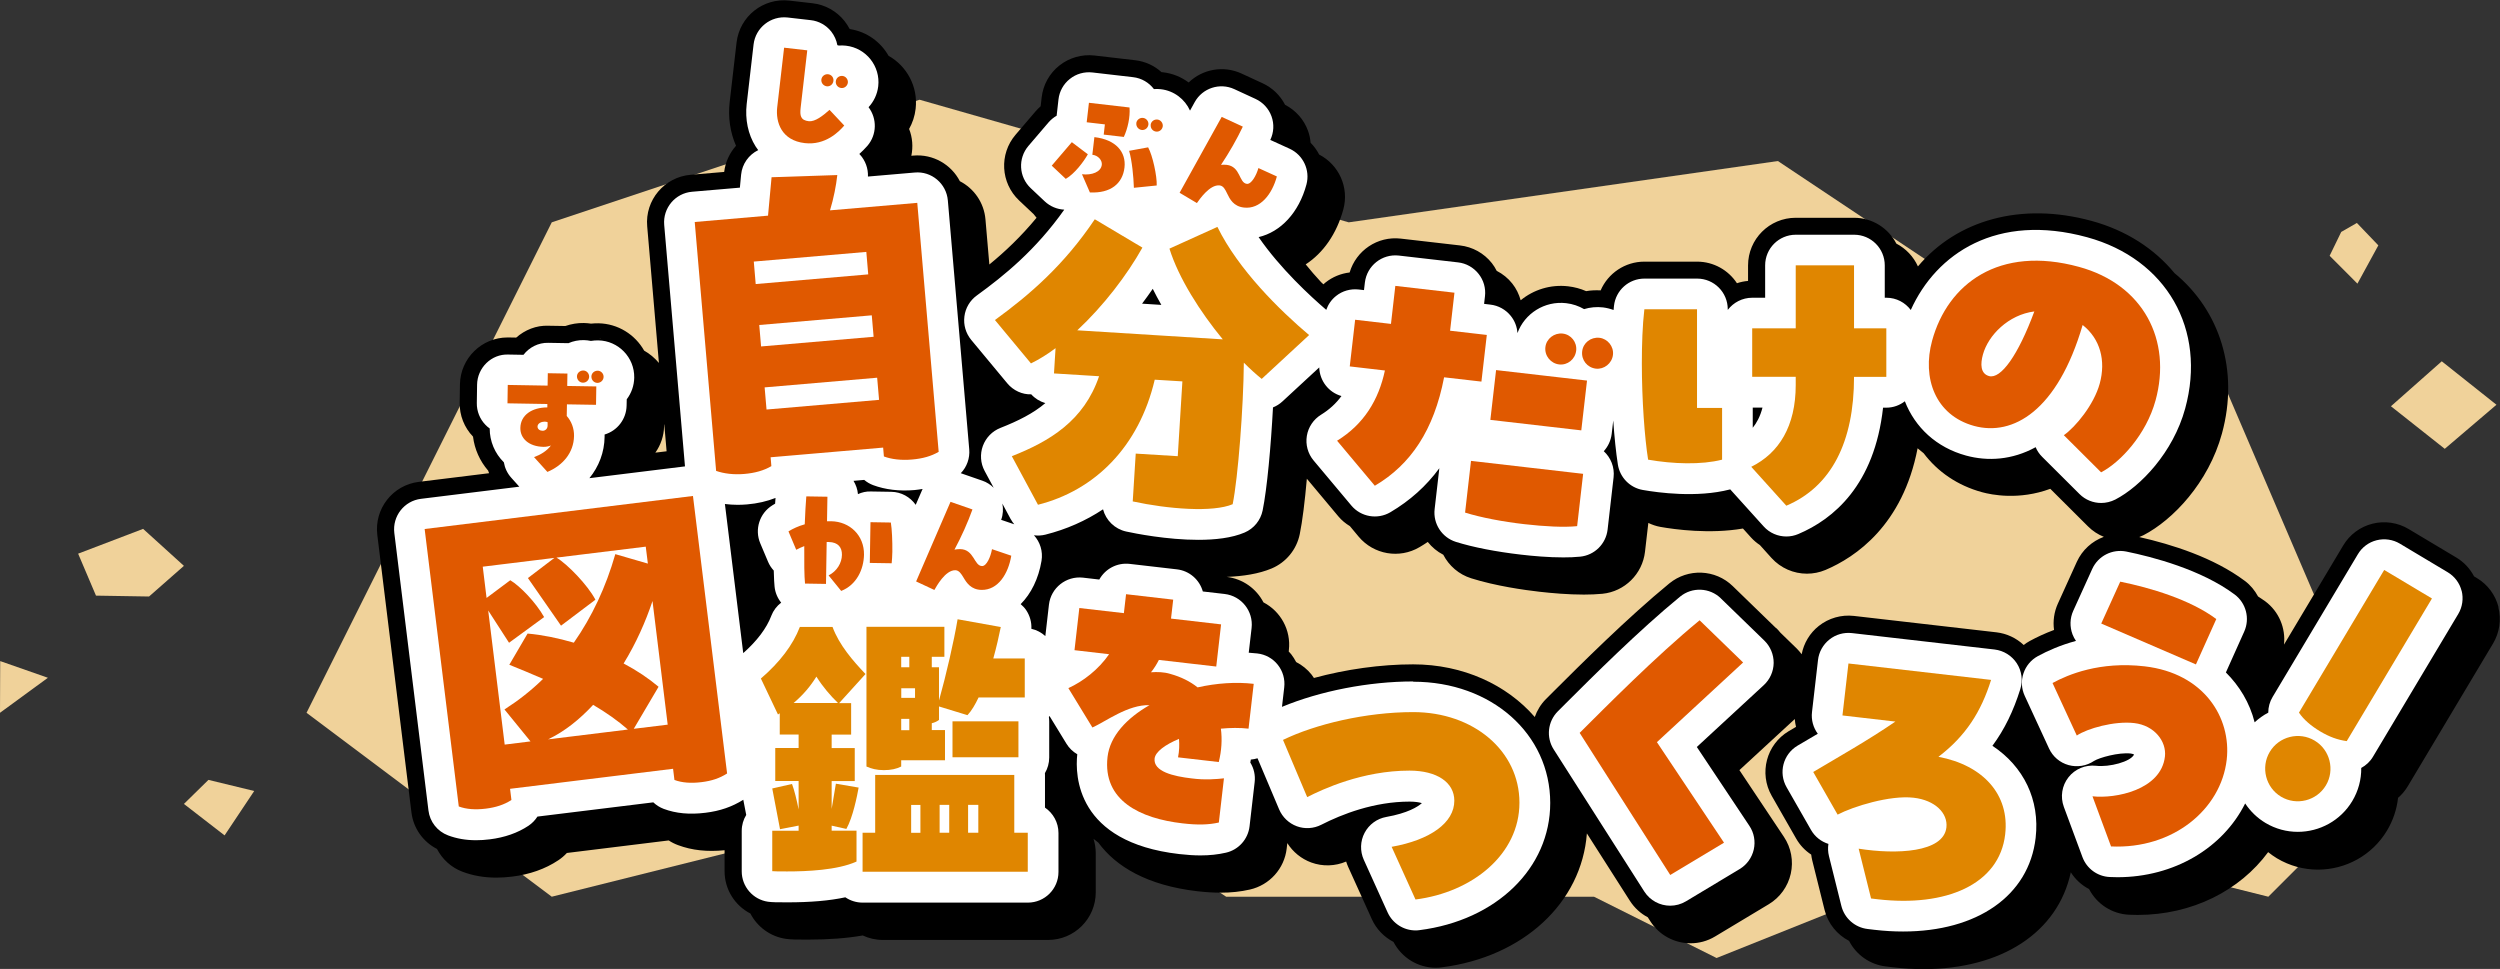
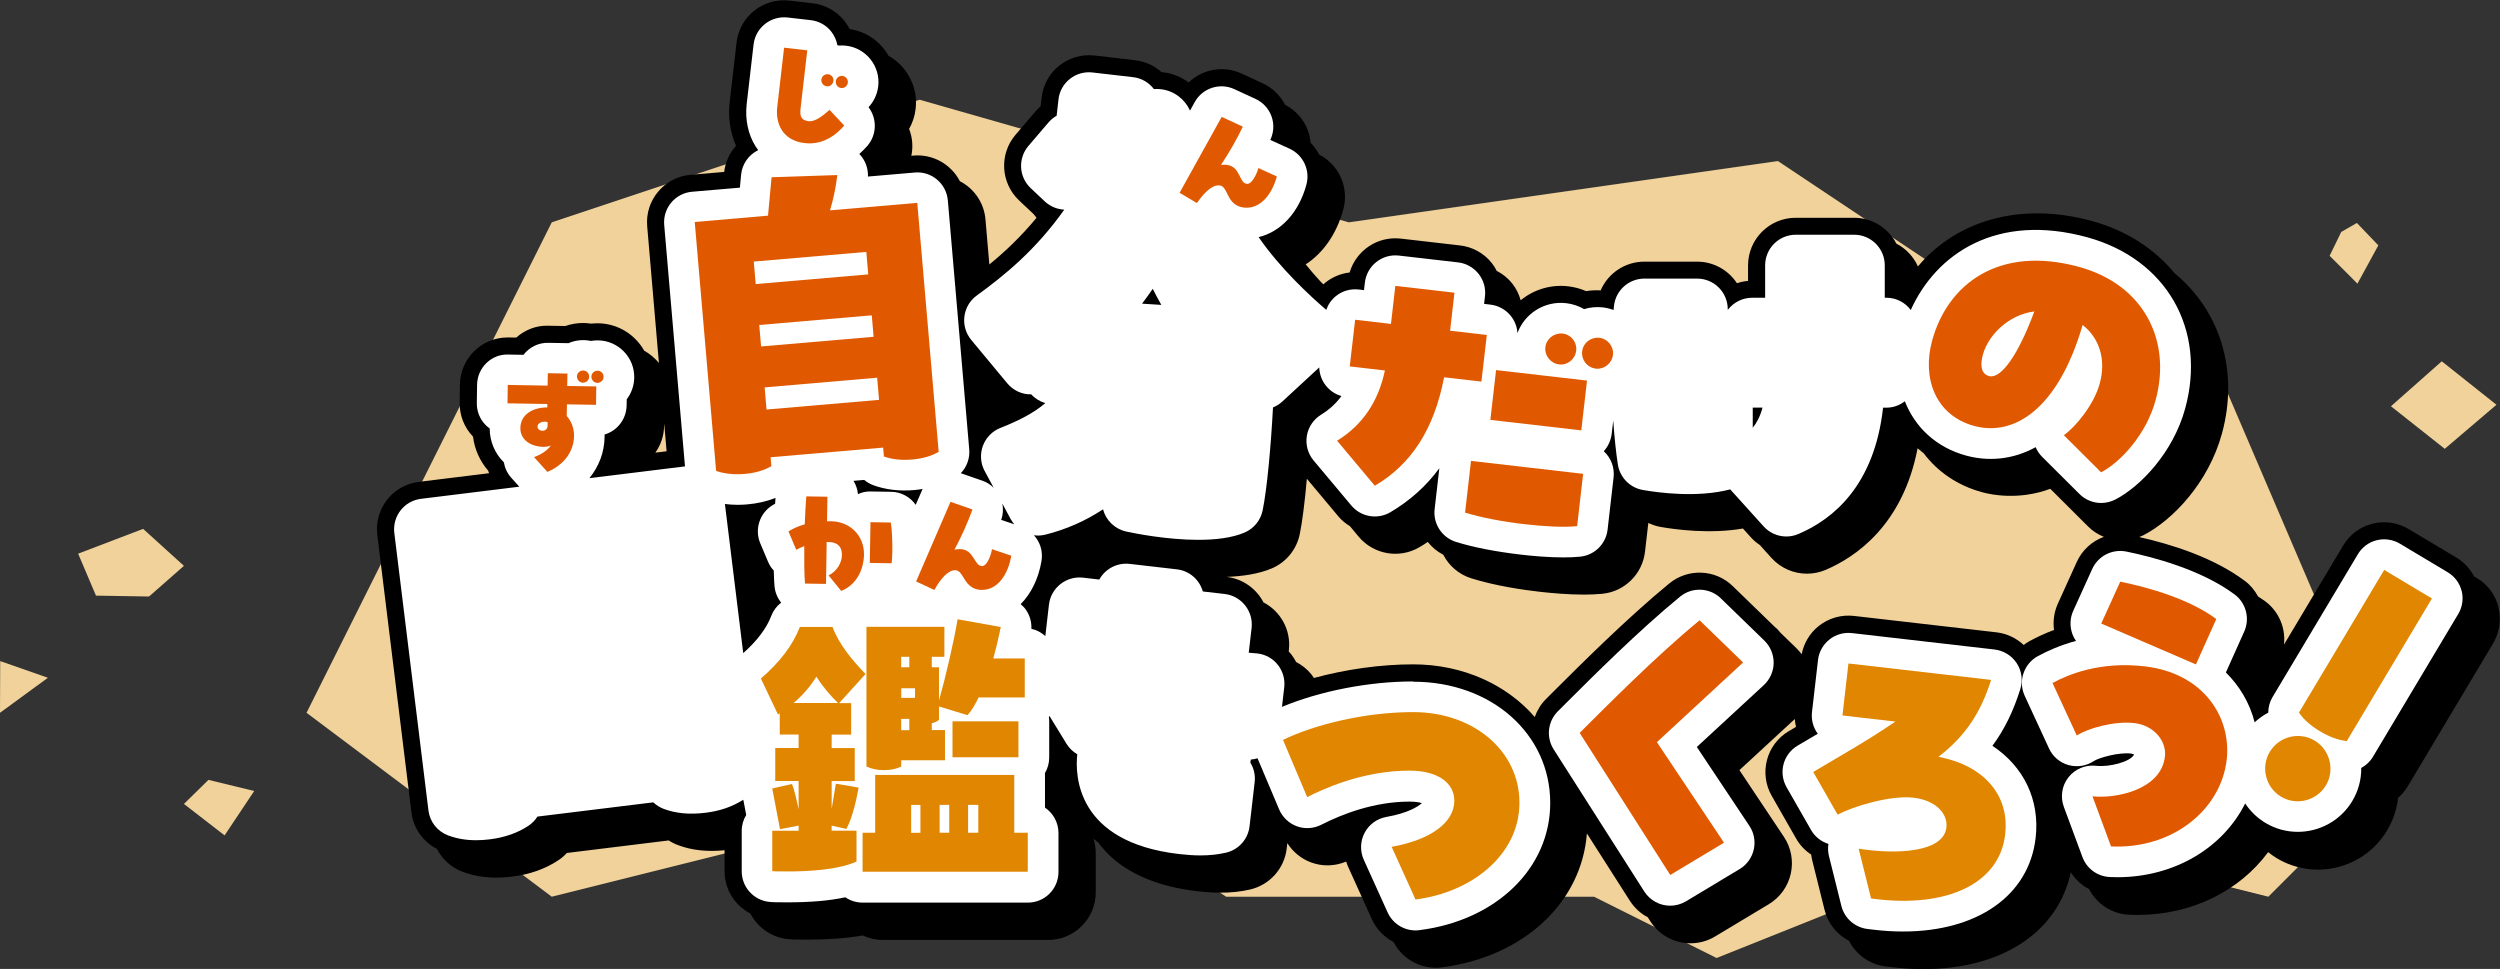
<svg xmlns="http://www.w3.org/2000/svg" id="_レイヤー_2" data-name="レイヤー 2" viewBox="0 0 367.01 142.24">
  <rect x="0" y="0" width="367.01" height="142.24" fill="#333333" stroke="none" />
  <defs>
    <style>
      .cls-1 {
        fill: #e08600;
      }

      .cls-2 {
        fill: #e05900;
      }

      .cls-3 {
        fill: #fff;
      }

      .cls-4 {
        fill: #f0d29a;
      }
    </style>
  </defs>
  <g id="_レイヤー_8" data-name="レイヤー 8">
    <polygon class="cls-4" points="135 14.64 81 32.64 45 104.64 81 131.64 153 113.64 180 131.64 234 131.64 252 140.64 297 122.64 333 131.64 351 113.64 324 50.64 288 41.64 261 23.64 198 32.64 135 14.64" />
    <polygon class="cls-4" points="27 83.07 21.01 77.64 11.47 81.28 14.09 87.44 21.88 87.57 27 83.07" />
    <polygon class="cls-4" points="37.32 116.12 30.6 114.49 27 118.02 32.97 122.64 37.32 116.12" />
    <polygon class="cls-4" points="7.03 99.5 .03 97.05 0 104.64 7.03 99.5" />
    <polygon class="cls-4" points="366.49 59.42 358.46 53.04 351 59.64 358.9 65.89 366.49 59.42" />
    <polygon class="cls-4" points="346 32.73 343.7 34.05 342 37.55 346.08 41.64 349.15 36.02 346 32.73" />
  </g>
  <g id="_レイヤー_7" data-name="レイヤー 7">
    <path d="M366.8,89.15c-.45-1.8-1.6-3.35-3.2-4.3l-.4-.24c-.59-1.13-1.49-2.1-2.6-2.76l-7.01-4.19c-1.59-.95-3.5-1.23-5.3-.78-1.8.45-3.35,1.6-4.3,3.2l-8.69,14.55c.26-2.41-.73-4.85-2.76-6.36-.34-.25-.7-.47-1.05-.71-.47-.87-1.11-1.67-1.95-2.29-4.57-3.42-10.71-5.35-15.49-6.43.21-.08.42-.17.62-.27,4.31-2.23,9.55-7.71,11.52-14.92h0c2.54-9.29-.32-18.08-6.97-23.56-2.93-3.56-7.07-6.27-12.17-7.66-10.36-2.83-19.77-.12-25.49,6.68-.65-1.44-1.77-2.62-3.17-3.35-1.16-2.25-3.51-3.79-6.21-3.79h-8.56c-3.87,0-7,3.13-7,7v2.27c-.57.05-1.11.16-1.63.34-1.25-1.91-3.41-3.17-5.86-3.17h-7.73c-2.85,0-5.34,1.72-6.42,4.22-.72-.04-1.43-.01-2.13.11-.82-.36-1.7-.6-2.64-.71-2.61-.3-5.09.51-6.97,2.05-.25-.88-.65-1.72-1.23-2.45-.62-.79-1.41-1.42-2.29-1.87-.2-.4-.43-.78-.71-1.13-1.15-1.46-2.84-2.39-4.68-2.6l-8.68-1c-3.44-.4-6.57,1.76-7.52,4.97-1.28.15-2.51.65-3.54,1.47-.11.09-.21.18-.31.27-.12-.11-.23-.22-.35-.33-.81-.87-1.56-1.74-2.25-2.6,2.56-1.66,4.55-4.47,5.53-8.09.86-3.19-.64-6.52-3.55-8.03-.33-.63-.75-1.22-1.26-1.73-.05-.6-.17-1.19-.38-1.76-.6-1.66-1.81-3.01-3.37-3.82-.71-1.38-1.86-2.49-3.28-3.15l-3.1-1.43c-2.68-1.24-5.75-.64-7.77,1.31-1.07-.8-2.36-1.34-3.78-1.5-.07,0-.14-.01-.21-.02-1.05-.95-2.39-1.58-3.88-1.75l-5.96-.69c-1.85-.21-3.7.32-5.15,1.47-1.46,1.15-2.39,2.84-2.6,4.68l-.15,1.3c-.26.22-.5.47-.73.73l-2.95,3.45c-2.43,2.84-2.2,7.08.52,9.65l2.06,1.94s.03.03.05.04c.14.19.29.38.45.56-2.29,2.77-4.65,5-6.93,6.86l-.57-6.62c-.21-2.48-1.7-4.55-3.76-5.61-1.26-2.44-3.91-4.01-6.82-3.76l-.3.03c.27-1.31.17-2.69-.33-3.94.5-.89.84-1.89.96-2.97.37-3.24-1.29-6.26-3.98-7.77-1.15-2.02-3.16-3.52-5.61-3.91-.04-.02-.08-.04-.12-.06-.21-.4-.45-.78-.74-1.14-1.15-1.45-2.84-2.39-4.68-2.6l-3.4-.39c-3.85-.44-7.31,2.31-7.76,6.15l-1.01,8.73c-.26,2.25.07,4.48.93,6.43-.93,1.04-1.56,2.37-1.74,3.84l-4.93.42c-3.85.33-6.71,3.72-6.37,7.57l1.72,20.05c-.61-.72-1.34-1.34-2.17-1.81-1.33-2.35-3.83-3.96-6.72-4.01-.36,0-.72.01-1.07.05-.34-.05-.69-.08-1.05-.09-.93-.02-1.86.14-2.73.44l-2.47-.04c-1.81-.08-3.48.63-4.74,1.74l-1.14-.02s-.08,0-.12,0c-3.81,0-6.93,3.06-7,6.88l-.04,2.7c-.03,1.85.67,3.64,1.96,4.98.23,1.85,1,3.58,2.22,4.99.04.13.09.26.14.38l-10.32,1.27c-3.84.47-6.56,3.96-6.09,7.8l5.01,40.73c.28,2.31,1.7,4.31,3.75,5.36.78,1.51,2.09,2.72,3.73,3.34,1.54.58,3.18.87,4.98.87.75,0,1.53-.05,2.33-.15,2.58-.32,4.85-1.12,6.76-2.39.47-.31.89-.67,1.27-1.08l14.95-1.84c.42.28.88.51,1.37.69,2.05.77,4.29,1,6.83.75v3.08c0,2.68,1.52,5.04,3.79,6.21,1.01,1.95,2.92,3.39,5.22,3.72.8.11,1.6.11,3.19.11,3.11,0,5.79-.2,8.08-.61.9.42,1.9.66,2.96.66h24.25c3.87,0,7-3.13,7-7v-5.72c0-.74-.12-1.46-.33-2.13.23.19.47.38.71.56,2.58,3.52,7.18,6.29,14.55,7.14,1.23.14,2.36.21,3.41.21,1.54,0,2.93-.15,4.29-.46,2.89-.66,5.06-3.07,5.4-6.02l.09-.8c.82,1.3,2.05,2.31,3.52,2.85,1.67.61,3.5.55,5.12-.14.08.25.17.5.28.75l3.5,7.73c.67,1.47,1.81,2.61,3.17,3.32,1.21,2.33,3.6,3.79,6.2,3.79.29,0,.59-.02.88-.06,12.01-1.52,20.54-9.5,21.31-19.66l6.31,9.89c.68,1.06,1.59,1.88,2.63,2.42l.37.58c1.33,2.09,3.59,3.24,5.91,3.24,1.23,0,2.47-.32,3.6-1l7.89-4.74c1.64-.99,2.8-2.6,3.22-4.47s.06-3.82-1.01-5.42l-6.53-9.79,8.13-7.5c.03.39.09.78.18,1.15-.36.21-.72.42-1.07.63-3.28,1.95-4.39,6.17-2.5,9.49l3.58,6.26c.56.99,1.33,1.79,2.22,2.37.03.28.09.56.15.84l1.82,7.31c.5,2,1.84,3.61,3.59,4.52,1.05,2.04,3.05,3.48,5.4,3.75l1,.12c1.56.18,3.08.27,4.54.27,11.43,0,19.71-5.37,21.61-14.21.67,1.05,1.59,1.9,2.68,2.46,1.14,2.2,3.37,3.66,5.88,3.77.42.02.83.03,1.25.03,8,0,15.01-3.58,19.16-9.22.41.32.83.63,1.28.9,1.89,1.13,3.97,1.67,6.03,1.67,4.02,0,7.94-2.05,10.15-5.75.89-1.49,1.43-3.12,1.61-4.79.56-.48,1.05-1.06,1.44-1.72l12.51-20.94c.95-1.59,1.23-3.5.78-5.3ZM260.76,92.24l-6.39-6.2c-2.55-2.48-6.56-2.64-9.31-.39-6.14,5.04-12.96,11.84-17.04,15.91l-1.07,1.07c-.76.76-1.3,1.67-1.64,2.63-4.1-4.73-10.52-7.73-17.86-7.73-4.77,0-9.89.73-14.56,2-.11-.17-.23-.34-.35-.5-.62-.78-1.39-1.39-2.26-1.84-.21-.41-.46-.79-.74-1.16-.11-.13-.23-.25-.35-.38l.02-.21c.34-2.97-1.23-5.71-3.73-7.01-1.03-1.99-3-3.45-5.39-3.74,2.38-.09,4.7-.44,6.6-1.24,2.12-.9,3.66-2.78,4.12-5.04.39-1.89.75-4.85,1.04-8.13l4.61,5.51c.49.59,1.08,1.07,1.71,1.45l1.29,1.55c2.2,2.62,5.97,3.28,8.92,1.54.42-.24.82-.5,1.22-.77.61.77,1.38,1.42,2.28,1.88.83,1.61,2.28,2.89,4.11,3.46,3.59,1.13,7.8,1.72,9.99,1.97,1.85.21,4.25.42,6.54.42.94,0,1.87-.04,2.72-.12,3.27-.33,5.87-2.9,6.25-6.16l.49-4.24c.55.26,1.14.47,1.76.58,2.13.38,7.26,1.08,12.13.24l1.19,1.32c.39.43.83.8,1.3,1.11l1.7,1.89c1.36,1.5,3.26,2.31,5.2,2.31.92,0,1.85-.18,2.73-.55,4.43-1.88,11.35-6.58,13.52-17.86.29.25.58.49.89.73,2.03,2.69,4.94,4.73,8.58,5.72,1.37.38,5.42,1.2,10.01-.5.02.02.04.04.07.07l5.47,5.45c.68.68,1.47,1.19,2.32,1.53-1.71.63-3.16,1.91-3.96,3.66l-2.79,6.15c-.55,1.22-.74,2.56-.56,3.86-1.36.51-2.55,1.07-3.56,1.62-.32.17-.61.37-.89.59-1.09-1.02-2.48-1.68-3.99-1.86l-20.94-2.41c-1.85-.21-3.7.32-5.15,1.47-1.32,1.04-2.2,2.52-2.52,4.16-.22-.3-.46-.58-.73-.85l-2.4-2.33c-.19-.23-.38-.46-.6-.67ZM97.49,62.55v-.19s.02-.04.03-.06l.34,3.95-1.65.2c.78-1.11,1.26-2.45,1.28-3.9ZM88.21,49.76s-.07,0-.1,0c-.02-.02-.05-.05-.08-.07.06.03.12.05.17.08Z" />
  </g>
  <g id="_レイヤー_6" data-name="レイヤー 6">
    <g>
      <path class="cls-3" d="M207.45,100.04c-6.51,0-13.68,1.41-19.25,3.73l.33-2.86c.14-1.19-.2-2.38-.94-3.31-.74-.94-1.83-1.54-3.01-1.67-.41-.05-.83-.08-1.26-.11l.42-3.63c.28-2.47-1.49-4.7-3.95-4.99l-3.21-.37c-.48-1.71-1.95-3.04-3.82-3.25l-6.92-.8c-1.88-.21-3.6.75-4.46,2.3l-2.4-.28c-2.46-.27-4.7,1.49-4.99,3.96l-.53,4.62c-.57-.52-1.27-.9-2.05-1.07.05-.97-.22-1.93-.77-2.75-.22-.33-.5-.61-.8-.87,1.53-1.54,2.62-3.73,3.06-6.36.23-1.4-.21-2.76-1.11-3.75.55.07,1.11.05,1.67-.09,3.1-.78,5.94-2.04,8.47-3.72.42,1.6,1.71,2.89,3.4,3.26,1.28.28,5.98,1.22,10.58,1.22,2.48,0,4.93-.27,6.8-1.07,1.36-.58,2.35-1.79,2.65-3.24.65-3.16,1.22-9.46,1.52-15.13.5-.2.97-.49,1.39-.88l5.4-4.99c.06,1.96,1.38,3.67,3.26,4.2-.79,1.09-1.79,2-2.99,2.74-1.11.68-1.88,1.82-2.09,3.11s.15,2.61.99,3.61l5.54,6.61c1.41,1.69,3.84,2.1,5.73.99,2.88-1.7,5.27-3.84,7.19-6.46l-.69,6c-.25,2.14,1.06,4.16,3.12,4.81,2.51.79,5.9,1.45,9.53,1.87,1.78.21,4.08.41,6.24.41.86,0,1.7-.03,2.48-.11,2.1-.21,3.77-1.86,4.02-3.96l.88-7.68c.17-1.49-.41-2.9-1.44-3.84.62-.68,1.04-1.55,1.16-2.53l.23-1.98c.17,2.43.4,4.68.68,6.47.3,1.9,1.77,3.4,3.66,3.73,2.22.39,7.92,1.18,12.77-.07.02,0,.04,0,.06-.02l4.91,5.44c.87.97,2.09,1.48,3.34,1.48.59,0,1.19-.12,1.75-.36,5.15-2.18,11.18-7.17,12.44-18.55h.48c1.03,0,1.97-.36,2.72-.94,1.5,3.84,4.63,6.78,8.98,7.97,3.18.87,6.78.66,10.22-1.23.22.53.55,1.02.97,1.43l5.47,5.45c.86.86,2.01,1.31,3.18,1.31.7,0,1.41-.17,2.07-.5,3.71-1.92,8.5-6.92,10.26-13.36h0c3.18-11.62-2.74-21.96-14.39-25.15-13.24-3.62-22.15,2.38-25.89,10.68-.82-1.09-2.11-1.8-3.58-1.8h-.24v-4.75c0-2.49-2.01-4.5-4.5-4.5h-8.56c-2.49,0-4.5,2.01-4.5,4.5v4.75h-1.89c-1.47,0-2.78.71-3.6,1.79v-.1c0-2.49-2.01-4.5-4.5-4.5h-7.73c-2.29,0-4.21,1.71-4.47,3.99-.02.2-.04.41-.06.62-.49-.18-1.01-.31-1.55-.38-.95-.11-1.89-.02-2.78.25-.78-.45-1.66-.76-2.62-.87-3.19-.37-6.11,1.52-7.16,4.39-.06-.91-.39-1.79-.97-2.51-.74-.93-1.83-1.54-3.01-1.67l-.92-.11.13-1.11c.14-1.19-.2-2.38-.95-3.31-.74-.93-1.82-1.54-3.01-1.67l-8.68-1c-2.47-.28-4.7,1.49-4.99,3.96l-.13,1.11-.79-.09c-1.18-.13-2.38.2-3.31.95-.67.53-1.16,1.24-1.44,2.04-2.31-1.98-6.76-6.07-9.93-10.68,3.24-.76,5.91-3.59,7.02-7.72.57-2.12-.48-4.35-2.48-5.26l-2.72-1.24s-.06-.03-.1-.04v-.02c.52-1.09.58-2.33.17-3.46s-1.26-2.05-2.35-2.55l-3.1-1.43c-2.14-.99-4.68-.16-5.82,1.9l-.69,1.25c-.75-1.67-2.34-2.92-4.28-3.14-.34-.04-.68-.05-1.02-.02-.72-.95-1.81-1.61-3.07-1.75l-5.96-.69c-1.19-.13-2.38.2-3.31.95-.94.74-1.54,1.83-1.67,3.01l-.27,2.39c-.44.25-.84.58-1.19.98l-2.95,3.45c-1.56,1.83-1.42,4.55.33,6.2l2.06,1.94c.8.75,1.82,1.17,2.87,1.22-4.18,5.92-8.82,9.69-12.84,12.6-1.01.73-1.67,1.85-1.82,3.08-.16,1.24.21,2.48,1,3.44l5.29,6.37c.89,1.07,2.21,1.67,3.52,1.62.56.62,1.28,1.06,2.07,1.29-1.77,1.51-4,2.62-6.59,3.64-1.2.47-2.13,1.43-2.58,2.64-.44,1.21-.35,2.55.26,3.68l1.33,2.47c-.47-.46-1.03-.83-1.66-1.04l-3.17-1.1c.89-.92,1.35-2.19,1.24-3.5l-3.14-36.54c-.21-2.48-2.4-4.33-4.87-4.1l-6.86.59c.05-1.19-.38-2.36-1.19-3.24-.02-.03-.06-.04-.08-.07.41-.37.81-.77,1.19-1.2,1.4-1.63,1.44-3.99.17-5.67.76-.82,1.28-1.88,1.42-3.07.34-2.95-1.78-5.62-4.73-5.96-.36-.04-.72-.05-1.06-.02-.07-.02-.14-.04-.21-.06-.13-.72-.44-1.41-.9-2-.74-.93-1.82-1.54-3.01-1.67l-3.4-.39c-2.47-.27-4.7,1.49-4.99,3.96l-1.01,8.73c-.26,2.26.2,4.48,1.31,6.24.12.19.25.36.38.54-1.37.67-2.36,2.01-2.51,3.61l-.18,1.9-7.01.6c-2.48.21-4.31,2.39-4.1,4.87l3.05,35.45-14.03,1.73c1.39-1.71,2.2-3.79,2.23-6.08,0-.11,0-.22,0-.33,1.84-.54,3.19-2.23,3.23-4.24l.02-.93c.69-.91,1.08-2.01,1.1-3.18h0c.05-2.97-2.33-5.42-5.29-5.47-.36,0-.72.02-1.07.08-.34-.07-.69-.11-1.05-.12-.77-.01-1.54.14-2.25.45-.02,0-.05,0-.07,0l-2.88-.05c-1.48-.04-2.81.67-3.65,1.76l-2.24-.04c-2.47-.09-4.53,1.94-4.57,4.42l-.04,2.7c-.02,1.19.44,2.35,1.27,3.2.19.2.4.38.62.53,0,1.88.75,3.66,2.08,4.97.14.84.51,1.63,1.1,2.28l1.17,1.3-14.43,1.78c-2.47.3-4.22,2.55-3.92,5.02l5.01,40.73c.2,1.66,1.31,3.07,2.88,3.66,1.25.47,2.6.71,4.1.71.65,0,1.32-.04,2.02-.13,2.19-.27,4.1-.94,5.68-1.99.54-.36.98-.82,1.32-1.35l17.01-2.09c.43.41.95.74,1.53.96,1.79.67,3.79.86,6.12.57,2.15-.26,3.92-.88,5.56-1.91l.43,2.23c-.42.68-.66,1.48-.66,2.34v5.94c0,2.24,1.65,4.14,3.86,4.46.6.08,1.26.09,2.84.09,3.38,0,6.2-.24,8.51-.74.72.49,1.6.78,2.54.78h24.25c2.49,0,4.5-2.01,4.5-4.5v-5.72c0-1.55-.79-2.92-1.98-3.73v-4.76c0-.1,0-.2-.01-.3.4-.67.63-1.46.63-2.29v-5.28c0-.23-.02-.46-.05-.68.03-.04.06-.09.09-.14l2.49,4.07c.4.66.95,1.18,1.59,1.55-.34,3.11-.14,12.91,14.96,14.65,1.13.13,2.16.2,3.12.2,1.35,0,2.57-.13,3.74-.4,1.86-.42,3.25-1.98,3.47-3.87l.75-6.49c.12-1.01-.11-2.02-.64-2.87.03-.15.05-.29.08-.44.34-.02.67-.1.98-.19l3.17,7.5c.49,1.15,1.43,2.05,2.6,2.48,1.17.43,2.47.35,3.59-.22,3.03-1.55,7.75-3.4,12.98-3.4.82,0,1.41.11,1.79.22-.59.54-2.1,1.48-5.21,2.03-1.37.24-2.55,1.1-3.2,2.33-.65,1.23-.69,2.69-.12,3.96l3.5,7.73c.74,1.62,2.35,2.64,4.1,2.64.19,0,.38-.01.57-.04,11.3-1.43,19.2-9.11,19.2-18.67,0-10.15-8.64-17.8-20.1-17.8ZM257.31,59.89v-.05h1.43c-.34,1.32-.87,2.27-1.43,2.96v-2.91ZM167.66,44.58c.54-.72,1.07-1.45,1.57-2.18.38.78.81,1.56,1.26,2.36l-2.83-.18ZM148.4,76.24c.14.27.32.51.5.73l-1.82-.62s-.06-.02-.1-.03v-.02c.28-.77.32-1.58.17-2.37l1.24,2.31ZM126.88,70.46c.38.32.82.58,1.3.76,1.77.66,3.87.92,6.09.72.41-.04.79-.1,1.18-.16-.02.03-.04.06-.05.09l-.97,2.24c-.81-1.14-2.11-1.89-3.59-1.91l-2.99-.05c-.69-.03-1.32.13-1.9.39-.06-.71-.3-1.37-.65-1.95l1.57-.14ZM113.23,90.41c-.7,1.83-2.09,3.67-4.12,5.47l-2.69-21.89c.61.07,1.22.12,1.85.12.46,0,.92-.02,1.39-.06,1.56-.13,2.94-.46,4.19-.95-.02.26-.04.54-.06.84-.14.08-.27.16-.4.24-1.89,1.17-2.64,3.54-1.78,5.58l1.14,2.7c.2.48.49.92.84,1.3.03,1.27.08,1.93.12,2.35.09.9.44,1.7.97,2.36-.64.49-1.15,1.15-1.45,1.93Z" />
      <path class="cls-3" d="M252.63,87.84c-1.64-1.59-4.22-1.7-5.99-.25-6.05,4.96-12.81,11.71-16.86,15.75l-1.07,1.07c-1.5,1.49-1.76,3.83-.62,5.61l13.3,20.86c.86,1.34,2.31,2.08,3.8,2.08.79,0,1.59-.21,2.31-.64l7.89-4.74c1.05-.63,1.8-1.67,2.07-2.87.27-1.2.04-2.46-.65-3.48l-7.71-11.57,9.83-9.08c.91-.84,1.43-2.01,1.45-3.25.01-1.24-.48-2.42-1.37-3.29l-6.39-6.2Z" />
      <path class="cls-3" d="M292.5,109.48c1.76-2.38,3.08-5.09,4.09-8.32.4-1.28.21-2.67-.52-3.79-.73-1.12-1.93-1.86-3.26-2.02l-20.94-2.41c-1.19-.13-2.38.2-3.31.95-.93.74-1.54,1.83-1.67,3.01l-.88,7.63c-.14,1.18.2,2.31.85,3.19-.14.08-.29.17-.43.25-.87.51-1.72,1.01-2.55,1.5-2.11,1.26-2.82,3.97-1.6,6.1l3.58,6.26c.58,1.02,1.51,1.73,2.56,2.06-.09.59-.07,1.19.08,1.79l1.82,7.31c.45,1.82,1.99,3.17,3.85,3.39l1,.12c1.45.17,2.86.25,4.21.25,10.85,0,18.48-5.23,19.46-13.74h0c.65-5.62-1.78-10.5-6.34-13.52Z" />
      <path class="cls-3" d="M361.38,86.76c-.29-1.16-1.03-2.15-2.06-2.76l-7.01-4.19c-1.02-.61-2.25-.79-3.41-.5-1.16.29-2.15,1.03-2.76,2.06l-12.51,20.94c-.43.71-.64,1.51-.64,2.31-.73.38-1.4.86-2,1.42-.73-2.89-2.24-5.35-4.22-7.32l2.69-6c.86-1.92.28-4.19-1.41-5.45-4.9-3.66-12.07-5.52-15.9-6.3-2.06-.41-4.13.64-5,2.55l-2.79,6.15c-.5,1.1-.53,2.35-.1,3.48.13.33.3.65.5.94-2.26.61-4.14,1.44-5.59,2.23-2.08,1.13-2.93,3.69-1.93,5.84l3.56,7.71c.55,1.2,1.6,2.1,2.88,2.45,1.27.35,2.63.13,3.73-.61.76-.48,3.62-1.29,5.39-1.09.25.03.4.1.49.15-.5,1.05-3.61,1.88-5.58,1.65-1.55-.17-3.09.46-4.05,1.69-.97,1.23-1.22,2.87-.68,4.34l2.73,7.37c.63,1.7,2.21,2.85,4.01,2.93.38.02.75.03,1.13.03,8.35,0,15.49-4.31,18.75-10.83.76,1.15,1.76,2.13,2.98,2.86,1.49.89,3.13,1.31,4.75,1.31,3.17,0,6.26-1.62,8-4.53.89-1.49,1.33-3.16,1.31-4.85.7-.38,1.31-.94,1.73-1.66l12.51-20.94c.61-1.02.79-2.25.5-3.41Z" />
    </g>
  </g>
  <g id="_レイヤー_5" data-name="レイヤー 5">
    <g>
-       <path class="cls-2" d="M106.74,113.55c-1.08.69-2.25,1.09-3.74,1.27-1.54.19-2.87.1-3.99-.32l-.2-1.64-23.93,2.94.2,1.64c-1.03.68-2.29,1.09-3.74,1.27-1.55.19-2.87.1-3.99-.32l-5.01-40.73,39.39-4.85,5.01,40.73ZM94.8,80.25l-13.11,1.61c1.58.92,4.6,4.04,5.72,6.18l-5.05,3.81-4.86-6.99,3.89-2.96-10.52,1.29.56,4.59,3.48-2.6c1.42.84,3.74,3.23,4.97,5.41l-5.15,3.77-3.06-4.74,2.42,19.69,3.79-.47-3.82-4.69c2.06-1.32,3.96-2.81,5.67-4.49-1.82-.79-3.52-1.49-4.96-2.07l2.68-4.58c2.15.19,4.48.66,6.79,1.34,2.67-3.82,4.71-8.17,6.09-13l4.78,1.39-.31-2.49ZM87.08,103.47c-1.97,2.12-4.18,3.91-6.62,5.07l11.72-1.44c-1.47-1.29-3.25-2.54-5.1-3.62ZM98.02,106.38l-2.23-18.15c-1,3.01-2.42,6.22-4.24,9.17,1.95,1.03,3.66,2.18,5.13,3.42l-3.64,6.17,4.99-.61Z" />
      <path class="cls-1" d="M122.09,121.2v.75h3.65v4.53c-2.82,1.28-7.39,1.45-10.17,1.45-1.1,0-1.89,0-2.2-.04v-5.94h3.87v-.75l-2.73.53-1.14-5.98,2.9-.66c.35.92.7,2.38.97,3.74v-4.18h-3.43v-4.84h3.43v-1.98h-2.77v-3.12l-.26.18-2.51-5.28c2.77-2.38,4.71-4.93,5.72-7.57h4.8c.97,2.64,2.99,4.97,4.84,6.91l-3.87,4.27h1.76v4.62h-2.86v1.98h3.39v4.84h-3.39v4.09l.62-3.7,3.34.57c-.22,1.23-.84,4.36-1.8,6.07l-2.16-.48ZM116.51,103.2h6.51c-1.1-1.06-2.2-2.33-3.17-3.87-.84,1.36-1.89,2.64-3.34,3.87ZM128.48,113.76h20.42v8.49h1.98v5.72h-24.25v-5.72h1.85v-8.49ZM138.73,111.61h-6.43v.92c-.7.35-1.5.53-2.55.53s-1.85-.22-2.55-.53v-20.51h11.44v4.4h-1.85v1.54h1.06v4.88c1.06-3.78,2.2-8.76,2.73-11.93l6.34,1.14c-.26,1.28-.62,2.9-1.1,4.62h4.62v5.72h-6.78c-.48,1.01-1.01,1.94-1.63,2.6l-4.18-1.28v1.98c-.35.26-.7.4-1.06.48v1.01h1.94v4.4ZM132.3,97.96h1.19v-1.54h-1.19v1.54ZM134.33,102.45v-1.41h-2.02v1.41h2.02ZM133.49,105.53h-1.19v1.67h1.19v-1.67ZM135.12,122.26v-4.09h-1.36v4.09h1.36ZM137.94,118.16v4.09h1.41v-4.09h-1.41ZM149.51,105.89v5.28h-9.68v-5.28h9.68ZM142.12,118.16v4.09h1.5v-4.09h-1.5Z" />
-       <path class="cls-2" d="M183.3,106.97c-1.28-.15-2.67-.13-4.07,0,.21,1.58.1,3.26-.31,4.9l-5.98-.69c.19-.93.21-1.84.14-2.71-2.04.85-3.46,1.9-3.58,2.88-.22,1.92,2.81,2.62,5.42,2.92,1.96.27,3.84.1,4.76-.01l-.75,6.49c-1.51.34-3.12.38-5.34.12-6.19-.71-11.73-3.34-11-9.75.36-3.08,2.82-5.69,6.16-7.6-3.15-.1-6.38,2.38-8.38,3.28l-3.53-5.78c2.19-1,4.43-2.74,5.98-4.98l-5.08-.59.71-6.19,6.54.75.32-2.78,6.92.8-.32,2.78,7.35.85-.71,6.19-8.42-.97c-.33.65-.71,1.26-1.16,1.81.96-.06,1.91-.04,2.83.24,1.59.44,2.94,1.12,4.01,1.98,2.8-.63,5.68-.82,8.24-.52l-.76,6.58Z" />
      <path class="cls-1" d="M204.28,124.32c5.71-1.01,9.22-3.55,9.22-6.77,0-2.69-2.54-4.42-6.58-4.42-6.91,0-12.77,2.74-15.02,3.89l-3.55-8.4c4.75-2.3,12.14-4.08,19.11-4.08,8.88,0,15.6,5.71,15.6,13.3s-6.91,13.15-15.26,14.21l-3.5-7.73Z" />
      <path class="cls-2" d="M255.89,97.26l-12.65,11.69,9.85,14.76-7.89,4.74-13.3-20.86c3.66-3.64,11.15-11.23,17.61-16.53l6.39,6.2Z" />
      <path class="cls-1" d="M294.37,122.48c-.85,7.39-8.72,10.69-18.69,9.54l-1-.12-1.82-7.31c5.55.88,12.45.57,12.88-3.11.24-2.1-1.66-4.01-4.81-4.37-3.48-.4-8.9,1.29-11.16,2.48l-3.58-6.26c3.74-2.23,8.02-4.63,12.06-7.4l-7.77-.9.88-7.63,20.94,2.41c-1.46,4.66-3.7,8.22-7.73,11.29,6.57,1.24,10.47,5.56,9.8,11.37Z" />
      <path class="cls-2" d="M307.19,116.9c3.34.38,10.06-.92,10.63-5.83.26-2.24-1.55-4.58-4.51-4.92-2.91-.34-6.91.8-8.43,1.83l-3.56-7.71c2.27-1.24,6.94-3.21,13.52-2.45,8.73,1.01,12.75,7.56,12.05,13.71-.84,7.3-7.9,13.15-16.98,12.73l-2.73-7.37ZM322.37,97.54l-13.9-6,2.79-6.15c4.39.89,10.28,2.63,14.1,5.49l-2.99,6.66Z" />
      <path class="cls-1" d="M333.21,110.38c1.35-2.27,4.32-3.01,6.58-1.66,2.27,1.35,3.01,4.32,1.66,6.58-1.36,2.27-4.32,3.01-6.58,1.66-2.27-1.35-3.01-4.32-1.66-6.58ZM337.5,104.61l12.51-20.94,7.01,4.19-12.51,20.94c-1.34-.19-2.54-.62-3.9-1.43-1.32-.79-2.43-1.73-3.11-2.75Z" />
      <path class="cls-2" d="M137.82,66.32c-1.1.65-2.38,1.01-3.94,1.14-1.6.14-3.03-.04-4.12-.45l-.11-1.3-16.52,1.42.11,1.3c-1.1.65-2.43,1.02-3.99,1.15-1.55.13-2.98-.05-4.12-.45l-3.14-36.54,10.76-.93.52-5.64,9.65-.32c-.17,1.53-.52,3.37-1.07,5.18l12.81-1.1,3.14,36.54ZM127.18,36.98l-16.52,1.42.28,3.3,16.52-1.42-.28-3.3ZM127.98,46.29l-16.52,1.42.27,3.15,16.52-1.42-.27-3.15ZM129.05,58.7l-.28-3.25-16.52,1.42.28,3.25,16.52-1.42Z" />
-       <path class="cls-1" d="M185.22,55.62c-.81-.65-1.72-1.47-2.62-2.38-.05,6.44-.85,16.91-1.64,20.78-2.89,1.23-9.46.72-14.67-.41l.44-7.02,6.17.38.68-10.98-4.06-.25c-2.32,9.87-8.81,16.26-17.14,18.36l-3.84-7.13c5.52-2.17,10.59-5.18,12.81-11.74l-6.62-.41.23-3.71c-1.16.88-2.42,1.66-3.61,2.24l-5.29-6.37c5.11-3.71,10.16-8.08,14.66-14.79l6.99,4.16c-2.26,4.04-5.71,8.55-9.56,12.14l21.36,1.33c-3.32-4.03-6.49-9.01-7.83-13.32l7.04-3.19c3.08,6.28,9.15,12.24,13.46,15.88l-6.94,6.42Z" />
      <path class="cls-2" d="M204.2,47.55l.64-5.58,8.68,1-.64,5.58,5.39.62-.79,6.85-5.48-.63c-1.49,7.75-4.9,12.82-10.17,15.92l-5.54-6.61c3.94-2.42,6.11-6.01,7.02-10.31l-5.16-.6.79-6.85,5.26.61ZM215.96,67.66l16.45,1.9-.88,7.68c-1.92.2-4.78.05-7.75-.29-3.15-.36-6.37-.97-8.7-1.7l.87-7.59ZM219.63,54.33l13.35,1.54-.84,7.31-13.35-1.54.84-7.31ZM226.87,50.95c.14-1.23,1.31-2.12,2.54-1.98,1.23.14,2.12,1.26,1.98,2.5-.15,1.28-1.27,2.17-2.5,2.03-1.23-.14-2.17-1.27-2.02-2.55ZM236.79,52.09c-.15,1.28-1.32,2.16-2.5,2.03-1.28-.15-2.17-1.27-2.02-2.55.14-1.23,1.26-2.12,2.54-1.98,1.19.14,2.12,1.26,1.98,2.5Z" />
      <path class="cls-2" d="M114.1,15.73l1.01-8.73,3.4.39-.97,8.42c-.13,1.16-.03,1.85,1.22,1.99.92.07,2.01-.78,3.02-1.67l2.16,2.3c-.79.92-2.78,2.93-5.79,2.58-3.4-.39-4.31-3.03-4.05-5.29ZM120.58,11.67c.06-.48.51-.83,1-.77s.83.49.77.98c-.06.5-.5.85-.98.79s-.85-.5-.79-1ZM122.7,11.92c.06-.48.49-.83.99-.77.46.05.83.49.78.98-.06.5-.52.85-.98.79-.5-.06-.85-.5-.79-1Z" />
      <g>
-         <path class="cls-2" d="M156.46,26.26l-2.06-1.94,2.95-3.45,2.35,1.78c-.61,1.09-1.95,2.87-3.24,3.61ZM161.75,24.18c.07-.64-.53-1.37-1.39-1.46l.3-2.59c3.17.37,4.68,2.19,4.42,4.46-.27,2.36-2.03,3.81-5.08,3.66l-1.16-2.67c1.45.17,2.79-.33,2.91-1.39ZM164.98,20.1l-2.95-.34.17-1.5-2.67-.31.33-2.86,5.96.69c.11,1.42-.27,3.1-.84,4.33ZM165.76,22.14l2.79-.51c.66,1.18,1.32,4.25,1.26,5.6l-3.35.34c-.05-1.6-.28-4-.7-5.43ZM166.81,18.08c.06-.48.51-.83,1-.77.48.06.83.5.78.98-.06.5-.5.85-.98.79-.48-.06-.85-.5-.79-1ZM168.92,18.32c.06-.48.5-.83,1-.77.46.05.83.5.78.98-.06.5-.51.85-.98.79-.5-.06-.85-.5-.79-1Z" />
        <path class="cls-2" d="M187.45,25.9c-.7,2.6-2.43,4.85-4.84,4.57-1.52-.17-2.07-1.24-2.45-2.04-.29-.61-.56-1.15-1.11-1.21-1.47-.17-3,2.12-3.34,2.59l-2.54-1.51,6.18-11.14,3.1,1.43c-.86,1.82-1.98,3.78-3.2,5.61.27-.02.55-.03.83,0,2.06.24,1.78,2.65,2.96,2.79.66.08,1.39-1.22,1.7-2.32l2.72,1.24Z" />
      </g>
      <path class="cls-2" d="M80.35,59.31l-5.85-.1.04-2.7,5.85.1.03-1.82,2.88.05-.03,1.82,4.27.07-.04,2.7-4.27-.07-.03,1.71c.69.77,1.09,1.82,1.07,2.93-.04,2.5-1.69,4.35-3.91,5.28l-1.96-2.17c.94-.34,1.89-.91,2.48-1.71-.36.14-.72.2-1.08.2-2.18-.04-3.44-1.25-3.41-2.78.03-1.89,1.71-3.01,3.96-3.01v-.5ZM80.39,62.5v-.52c-.13-.06-.3-.08-.46-.08-.41,0-1.01.22-1.02.72,0,.4.37.62.75.62.38,0,.72-.28.73-.74ZM84.7,55.26c0-.49.43-.87.92-.87.48,0,.87.41.87.9,0,.5-.41.89-.9.89-.49,0-.89-.41-.89-.92ZM88.61,55.32c0,.5-.43.89-.9.89-.5,0-.89-.41-.89-.92,0-.49.41-.87.92-.87.47,0,.88.41.87.9Z" />
      <g>
        <path class="cls-2" d="M126.84,81.42c-.04,2.18-1.1,4.45-3.35,5.33l-1.85-2.28c1.25-.63,1.94-1.84,1.96-3.01.02-1.08-.54-1.86-1.93-1.89h-.31s-.1,6.15-.1,6.15l-3.08-.05c-.11-1.08-.13-3.21-.11-5.5-.45.17-.84.36-1.18.54l-1.14-2.7c.65-.4,1.43-.77,2.39-1.04.06-1.57.14-3.02.23-4.1l3.1.05-.06,3.6c.2-.01.4-.01.61,0,2.75.05,4.86,2.08,4.82,4.91ZM127.69,82.64l.1-5.98,2.99.05c.16.94.24,2.78.22,4.29-.01.65-.06,1.26-.1,1.69l-3.2-.05Z" />
        <path class="cls-2" d="M148.46,81.58c-.44,2.66-1.94,5.06-4.37,5.02-1.53-.03-2.18-1.03-2.63-1.79-.35-.58-.67-1.09-1.22-1.1-1.48-.02-2.78,2.4-3.07,2.9l-2.68-1.25,5.05-11.69,3.22,1.12c-.68,1.9-1.6,3.95-2.64,5.9.27-.05.54-.08.83-.08,2.07.03,2.03,2.47,3.22,2.49.67.01,1.26-1.35,1.46-2.48l2.83.96Z" />
      </g>
-       <path class="cls-1" d="M249.13,45.4v14.49h3.68v7.59c-3.04.78-7.22.64-10.86,0-.51-3.22-.92-8.74-.92-14.12,0-2.81.09-5.57.37-7.96h7.73ZM257.23,48.2h6.39v-9.25h8.56v9.25h4.74v7.13h-4.74c0,9.52-3.31,16.1-9.94,18.91l-5.15-5.71c4.09-2.02,6.53-5.98,6.53-12.01v-1.2h-6.39v-7.13Z" />
      <path class="cls-2" d="M316.44,58.79c-1.37,5.01-5.16,9.08-7.99,10.55l-5.47-5.45c1.71-1.2,4.42-4.47,5.27-7.58.92-3.37.08-6.56-2.51-8.6-3.69,12.63-10.25,16.37-15.93,14.82-5.72-1.57-7.66-7.05-6.17-12.51,2.28-8.34,9.81-14.06,21.57-10.84,9.45,2.58,13.66,10.75,11.23,19.62ZM298.65,45.72c-3.8.48-6.77,3.49-7.55,6.33-.38,1.38-.38,2.8.9,3.16,1.73.47,4.26-3.03,6.65-9.49Z" />
    </g>
  </g>
</svg>